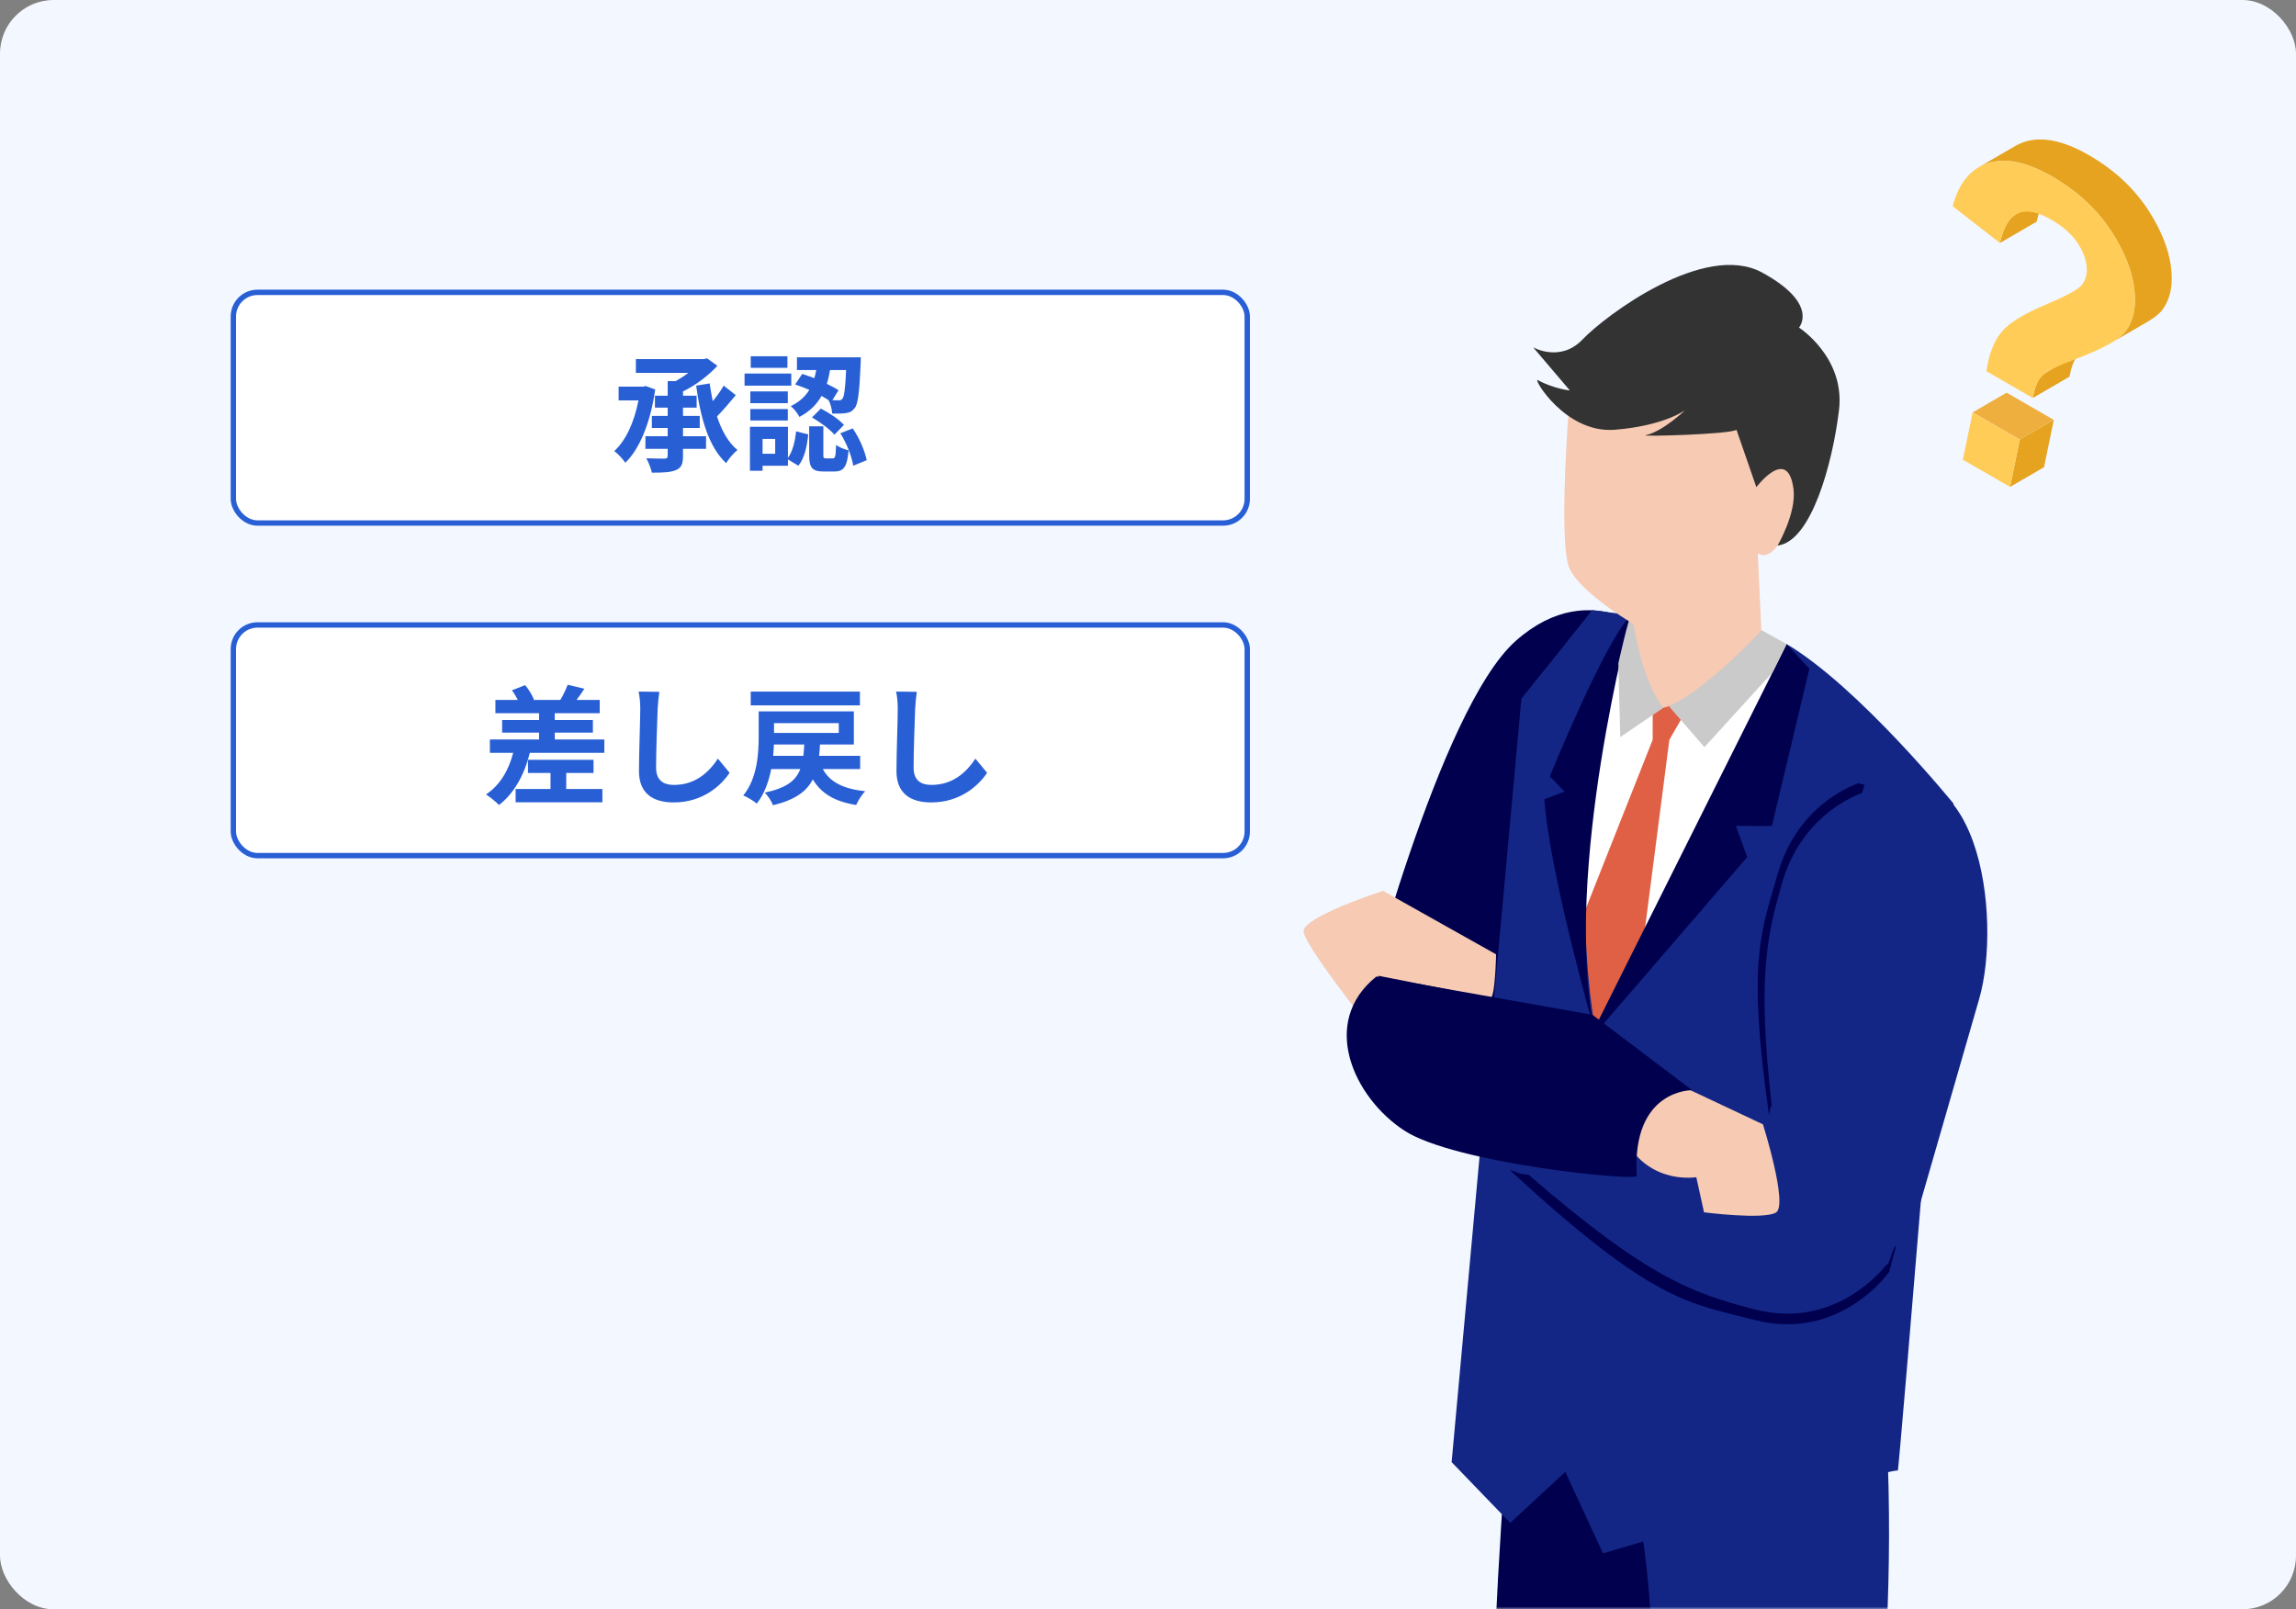
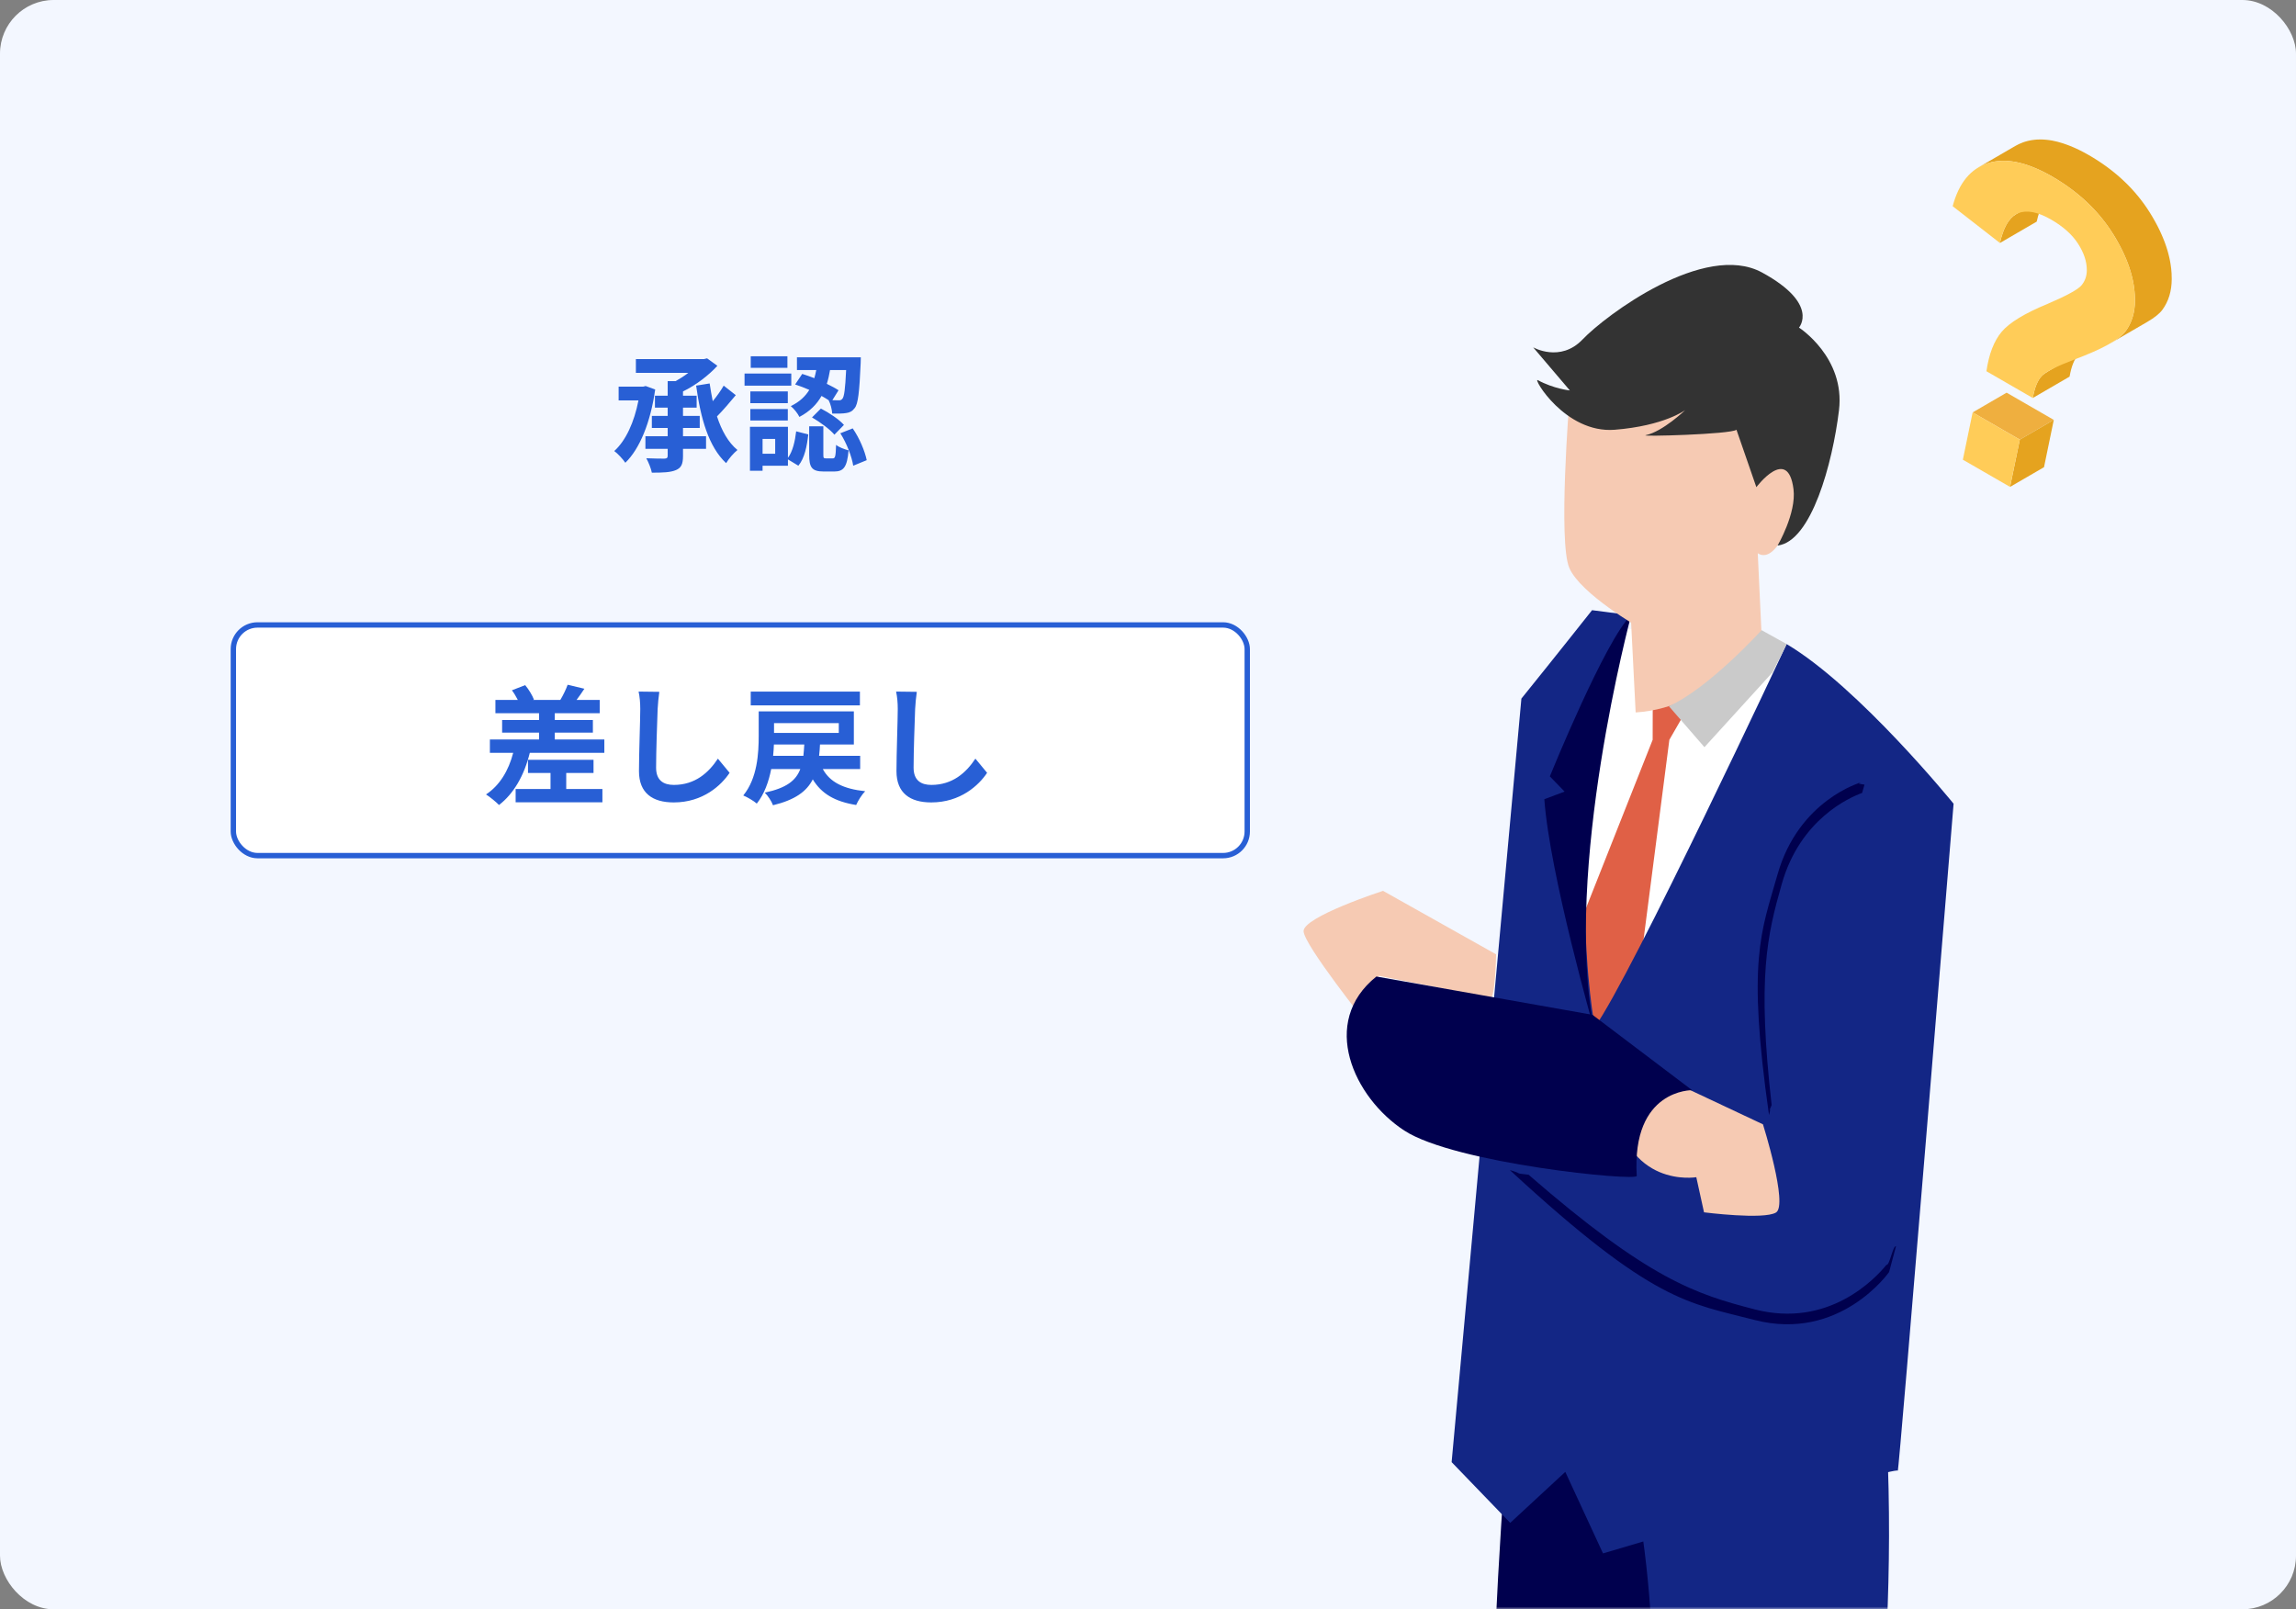
<svg xmlns="http://www.w3.org/2000/svg" width="428" height="300" viewBox="0 0 428 300" fill="none">
  <rect x="0" y="0" width="428" height="300" fill="#808080" stroke="none" />
  <rect width="428" height="300" rx="10" fill="#F3F7FF" />
-   <rect x="43.5" y="54.5" width="189" height="43" rx="4.5" fill="white" stroke="#285FD5" />
  <path d="M120.36 71.96L122.136 72.608C121.272 78.728 119.256 83.672 116.568 86.264C116.136 85.616 115.128 84.512 114.504 84.08C116.664 82.136 118.224 78.704 119.016 74.648H115.32V72.08H119.88L120.36 71.96ZM127.32 79.784V81.32H131.616V83.672H127.32V84.992C127.32 86.504 127.008 87.2 126 87.632C124.992 88.064 123.528 88.112 121.512 88.112C121.368 87.344 120.888 86.168 120.48 85.424C121.896 85.496 123.432 85.496 123.864 85.496C124.32 85.472 124.464 85.352 124.464 84.944V83.672H120.312V81.32H124.464V79.784H121.512V77.528H124.464V75.992H122.088V73.76H124.464V71.048H125.952C126.768 70.592 127.584 70.064 128.304 69.512H118.536V66.944H131.208L131.808 66.8L133.728 68.192C132.096 69.968 129.744 71.792 127.32 72.968V73.76H129.864V75.992H127.32V77.528H130.44V79.784H127.32ZM134.904 71.888L137.16 73.664C136.056 74.984 134.784 76.496 133.656 77.624C134.52 80.264 135.744 82.472 137.472 83.888C136.776 84.44 135.816 85.544 135.36 86.336C132.096 83.288 130.608 78.008 129.768 71.888L132.288 71.48C132.456 72.608 132.648 73.712 132.864 74.792C133.656 73.832 134.4 72.776 134.904 71.888ZM157.728 68.984H154.728C154.584 69.848 154.392 70.712 154.128 71.552C154.968 71.96 155.736 72.368 156.312 72.752L155.16 74.6C155.664 74.624 156.072 74.624 156.312 74.624C156.624 74.648 156.84 74.576 157.032 74.336C157.368 73.952 157.56 72.536 157.728 68.984ZM148.224 71.672L149.544 69.704C150.264 69.92 151.032 70.208 151.8 70.496C151.944 69.992 152.064 69.488 152.16 68.984H148.56V66.608H160.464C160.464 66.608 160.464 67.328 160.44 67.664C160.2 73.088 159.96 75.32 159.312 76.088C158.856 76.688 158.4 76.904 157.728 77C157.152 77.096 156.168 77.12 155.136 77.096C155.088 76.328 154.824 75.272 154.464 74.6C154.056 74.336 153.624 74.072 153.144 73.808C152.28 75.344 150.984 76.688 149.016 77.72C148.728 77.096 147.984 76.16 147.408 75.704C149.064 74.912 150.144 73.856 150.864 72.68C149.976 72.296 149.064 71.936 148.224 71.672ZM151.368 77.816L153.024 76.16C154.56 76.952 156.408 78.176 157.32 79.208L155.544 81.032C154.728 80.048 152.904 78.704 151.368 77.816ZM146.784 66.416V68.576H139.944V66.416H146.784ZM147.504 69.632V71.888H138.792V69.632H147.504ZM146.856 72.968V75.152H139.872V72.968H146.856ZM139.872 78.392V76.256H146.856V78.392H139.872ZM144.504 84.584V81.824H142.152V84.584H144.504ZM146.88 79.568V85.352C147.768 84.152 148.2 82.256 148.416 80.408L150.672 80.984C150.432 83.12 150 85.4 148.824 86.816L146.88 85.64V86.816H142.152V87.752H139.8V79.568H146.88ZM153.96 85.448H155.232C155.688 85.448 155.784 85.136 155.856 82.928C156.336 83.36 157.464 83.768 158.184 83.96C157.92 87.104 157.224 87.896 155.52 87.896H153.552C151.296 87.896 150.84 87.104 150.84 84.728V79.472H153.48V84.704C153.48 85.376 153.528 85.448 153.96 85.448ZM156.648 80.768L158.952 79.856C160.224 81.68 161.232 84.128 161.568 85.784L159.048 86.816C158.808 85.16 157.824 82.616 156.648 80.768Z" fill="#285FD5" />
  <rect x="43.5" y="116.5" width="189" height="43" rx="4.5" fill="white" stroke="#285FD5" />
  <path d="M105.552 144.088V147.088H112.296V149.56H96.12V147.088H102.624V144.088H98.424V141.64H110.64V144.088H105.552ZM103.416 137.848H112.656V140.344H98.76C97.704 144.592 95.76 147.952 93.024 150.064C92.52 149.536 91.296 148.528 90.6 148.096C93.12 146.44 94.8 143.68 95.664 140.344H91.32V137.848H100.488V136.576H93.6V134.224H100.488V132.952H92.352V130.48H96.528C96.216 129.88 95.832 129.208 95.424 128.68L97.896 127.72C98.568 128.512 99.24 129.64 99.528 130.408L99.36 130.48H104.448C104.952 129.664 105.528 128.464 105.816 127.648L108.936 128.392C108.432 129.16 107.928 129.88 107.472 130.48H111.792V132.952H103.416V134.224H110.52V136.576H103.416V137.848ZM122.904 128.968C122.76 129.976 122.64 131.2 122.592 132.16C122.496 134.752 122.304 140.128 122.304 143.104C122.304 145.528 123.744 146.32 125.616 146.32C129.576 146.32 132.096 144.04 133.824 141.424L136.008 144.064C134.472 146.368 131.064 149.584 125.592 149.584C121.656 149.584 119.112 147.856 119.112 143.752C119.112 140.536 119.352 134.224 119.352 132.16C119.352 131.032 119.256 129.88 119.04 128.92L122.904 128.968ZM160.296 128.92V131.488H139.944V128.92H160.296ZM144.12 140.896H149.76C149.832 140.248 149.88 139.528 149.928 138.784H144.264C144.24 139.456 144.192 140.176 144.12 140.896ZM156.36 134.8H144.288V136.624H156.36V134.8ZM160.344 143.368H153.384C154.704 145.792 157.2 147.064 161.28 147.496C160.68 148.096 159.936 149.272 159.6 150.064C155.568 149.416 153.12 147.928 151.512 145.288C150.36 147.544 148.224 149.104 144.096 150.112C143.856 149.416 143.136 148.312 142.56 147.76C146.616 146.896 148.368 145.504 149.184 143.368H143.76C143.304 145.696 142.488 148.024 141.072 149.8C140.544 149.32 139.272 148.576 138.552 148.288C141.192 145.072 141.432 140.392 141.432 137.152V132.616H159.168V138.784H152.856C152.832 139.528 152.76 140.224 152.688 140.896H160.344V143.368ZM170.904 128.968C170.76 129.976 170.64 131.2 170.592 132.16C170.496 134.752 170.304 140.128 170.304 143.104C170.304 145.528 171.744 146.32 173.616 146.32C177.576 146.32 180.096 144.04 181.824 141.424L184.008 144.064C182.472 146.368 179.064 149.584 173.592 149.584C169.656 149.584 167.112 147.856 167.112 143.752C167.112 140.536 167.352 134.224 167.352 132.16C167.352 131.032 167.256 129.88 167.04 128.92L170.904 128.968Z" fill="#285FD5" />
  <mask id="mask0_529_43" style="mask-type:alpha" maskUnits="userSpaceOnUse" x="0" y="0" width="428" height="300">
    <rect width="428" height="300" rx="10" fill="#F3F7FF" />
  </mask>
  <g mask="url(#mask0_529_43)">
-     <path d="M309.488 119.264C309.488 119.264 296.967 106.744 282.584 119.443C268.206 132.141 253.717 189.299 253.717 189.299L295.575 185.493L309.488 119.269V119.264Z" fill="#00004E" />
    <path d="M319.89 247.967C319.89 247.967 299.048 250.387 283.529 238.504C283.529 238.504 275.202 320.226 278.988 359.427C282.774 398.628 280.94 435.879 280.94 435.879C280.94 435.879 298.936 445.1 309.897 440.188L319.89 247.967Z" fill="#00004E" />
    <path d="M283.524 238.51C283.524 238.51 291.526 272.96 304.293 275.933C310.54 303.073 306.636 337.351 314.001 351.356C314.001 351.356 333.038 452.137 328.038 472.603C328.038 472.603 341.521 481.194 354.875 476.599C354.875 476.599 358.801 375.383 347.214 347.511C347.214 347.511 355.809 300.832 350.284 249.347L283.518 238.515L283.524 238.51Z" fill="#132685" />
    <path d="M351.397 249.224C351.397 249.224 317.681 264.035 282.528 239.141L282.511 246.312C282.511 246.312 317.418 269.4 351.38 256.445L351.397 249.224Z" fill="#00004E" />
    <path d="M334.911 121.656C334.911 121.656 347.997 132.694 354.109 139.971L351.811 249.19C351.811 249.19 316.289 274.044 284.172 244.043L280.996 172.756C280.996 172.756 289.748 124.624 296.129 116.162L334.905 121.65L334.911 121.656Z" fill="white" />
    <path d="M308.074 137.909L308.09 130.274L314.712 131.789L311.189 137.903L306.016 177.937L296.526 200.371L293.025 175.919L308.074 137.909Z" fill="#E06046" />
-     <path d="M283.619 130.213C290.095 122.198 296.777 113.748 296.777 113.748L304.058 114.692C290.178 155.257 297.303 191.423 297.303 191.423C304.036 182.084 333.049 120.069 333.049 120.069C346.476 128.022 364.17 149.825 364.17 149.825C364.17 149.825 353.947 275.045 353.768 274.162C353.595 273.279 298.818 289.577 298.818 289.577L291.789 274.38L281.522 283.887L270.6 272.564L283.607 130.213H283.619Z" fill="#132685" />
-     <path d="M333.054 120.074L295.938 194.301L325.695 159.778L323.592 153.954L330.303 153.971L337.282 124.674L333.054 120.074Z" fill="#00004E" />
+     <path d="M283.619 130.213C290.095 122.198 296.777 113.748 296.777 113.748L304.058 114.692C290.178 155.257 297.303 191.423 297.303 191.423C304.036 182.084 333.049 120.069 333.049 120.069C346.476 128.022 364.17 149.825 364.17 149.825C364.17 149.825 353.947 275.045 353.768 274.162C353.595 273.279 298.818 289.577 298.818 289.577L291.789 274.38L281.522 283.887L270.6 272.564L283.607 130.213H283.619" fill="#132685" />
    <path d="M304.064 114.698C304.064 114.698 291.302 162.271 297.157 191.864C297.157 191.864 288.886 163.025 287.88 148.986L291.66 147.566L288.909 144.727C288.909 144.727 299.311 119.113 304.064 114.698Z" fill="#00004E" />
-     <path d="M253.079 187.309L286.286 187.393C286.286 187.393 306.418 189.562 313.073 211.465L329.324 211.504C329.324 211.504 320.6 158.873 346.442 146.829C369.192 136.226 373.229 171.364 368.951 186.18C364.673 200.997 354.697 235.57 354.697 235.57C354.697 235.57 346.191 246.849 331.36 243.277C316.529 239.712 290.43 224.113 253.074 187.298L253.079 187.309Z" fill="#132685" />
    <path d="M300.742 204.932C300.614 203.987 306.759 199.298 306.759 199.298L328.636 209.593C328.636 209.593 333.368 224.638 331.069 226.03C328.771 227.422 317.648 225.996 317.648 225.996L316.21 219.446C316.21 219.446 302.996 221.71 300.742 204.932Z" fill="#F6CAB3" />
    <path d="M277.791 186.074C278.72 186.27 278.893 177.903 278.893 177.903L257.81 166.066C257.81 166.066 242.806 170.945 243.002 173.628C243.203 176.305 254.807 190.836 254.807 190.836L256.988 181.905C256.988 181.905 272.132 184.878 277.791 186.074Z" fill="#F6CAB3" />
    <path d="M305.11 219.2C305.177 220.273 271.187 216.903 261.77 210.75C252.352 204.596 245.91 190.573 256.574 182.039L296.856 189.176L315.428 203.227C315.428 203.227 304.131 203.003 305.11 219.2Z" fill="#00004E" />
    <path d="M327.361 96.578L328.379 118.358C328.379 118.358 319.639 131.884 304.903 132.811L303.527 105.537L327.356 96.578H327.361Z" fill="#F6CAB3" />
-     <path d="M304.064 114.698C304.461 114.698 305.378 125.764 310.042 131.956L302.034 137.4L301.682 123.645C301.682 123.645 303.672 114.703 304.07 114.703L304.064 114.698Z" fill="#CACACA" />
    <path d="M351.66 235.782C349.591 238.325 340.889 247.659 327.071 244.082C316.104 241.243 307.38 238.487 284.938 218.982C282.002 218.652 284.206 218.915 281.449 218.116C308.241 242.864 314.745 242.869 327.065 246.061C343.003 250.185 352.146 237.135 352.146 237.135C352.146 237.135 352.633 235.319 353.438 232.312C352.845 232.172 352.247 235.95 351.66 235.788V235.782Z" fill="#00004E" />
    <path d="M347.113 147.818C344.737 148.679 335.576 152.703 332.143 164.786C329.419 174.371 327.551 182.151 330.253 205.993C329.263 208.43 330.398 205.44 329.766 207.877C325.656 178.96 328.29 173.79 331.349 163.02C335.308 149.092 346.901 145.856 346.901 145.856C346.901 145.856 345.419 145.979 347.561 146.264C347.404 146.778 347.259 147.293 347.119 147.807L347.113 147.818Z" fill="#00004E" />
    <path d="M328.379 117.476C328.379 117.476 318.475 128.38 311.093 131.638L317.726 139.284L330.42 125.339L333.054 120.069L328.379 117.47V117.476Z" fill="#CACACA" />
    <path d="M292.538 74.82C292.538 74.82 290.436 100.999 292.538 105.873C294.641 110.752 305.758 117.106 305.758 117.106L327.272 102.776C327.272 102.776 330.157 106.482 333.792 96.902C337.427 87.323 331.214 80.773 326.914 85.395C326.914 85.395 317.329 41.79 292.538 74.826V74.82Z" fill="#F6CAB3" />
    <path d="M331.365 101.692C331.365 101.692 334.894 95.684 334.329 91.196C333.295 82.963 327.406 90.816 327.406 90.816L323.698 80.113C322.614 80.974 305.356 81.432 306.793 81.124C309.986 80.443 314.141 76.447 314.141 76.447C314.141 76.447 310.26 79.375 300.999 80.113C291.744 80.845 285.632 70.299 286.666 70.863C289.675 72.495 292.639 72.786 292.639 72.786L285.794 64.743C285.794 64.743 290.844 67.655 295.027 63.262C299.21 58.864 317.72 44.942 328.474 50.804C339.223 56.667 335.353 61.066 335.353 61.066C335.353 61.066 344.004 66.61 342.807 76.48C341.611 86.35 337.668 100.96 331.365 101.698V101.692Z" fill="#333333" />
    <path d="M367.722 76.878L374.055 73.199L382.849 78.274L376.516 81.953L367.722 76.878Z" fill="#EFAF3F" />
    <path d="M376.516 81.953L382.849 78.274L381.028 87.089L374.695 90.768L376.516 81.953Z" fill="#E5A31F" />
    <path d="M365.898 85.694L367.722 76.878L376.516 81.953L374.695 90.768L365.898 85.694Z" fill="#FFCC58" />
    <path d="M381.858 69.18L388.71 65.199C388.135 65.533 387.716 65.838 387.449 66.117C386.683 66.908 386.132 68.274 385.792 70.209L378.939 74.19C379.28 72.255 379.831 70.889 380.597 70.098C380.864 69.819 381.283 69.514 381.858 69.18Z" fill="#E5A31F" />
    <path d="M375.783 39.955L382.635 35.974C381.271 36.766 380.28 38.545 379.664 41.312L372.812 45.294C373.428 42.526 374.419 40.75 375.783 39.955Z" fill="#E5A31F" />
    <path d="M404.82 51.163C404.817 51.075 404.808 50.99 404.802 50.902C404.787 50.694 404.773 50.483 404.749 50.272C404.743 50.219 404.743 50.166 404.738 50.11C404.732 50.058 404.723 50.005 404.717 49.955C404.705 49.849 404.691 49.747 404.676 49.641C404.658 49.507 404.638 49.372 404.617 49.237C404.6 49.131 404.582 49.026 404.565 48.92C404.541 48.785 404.515 48.648 404.488 48.51C404.468 48.404 404.447 48.299 404.424 48.193C404.394 48.053 404.362 47.915 404.327 47.774C404.303 47.671 404.277 47.566 404.251 47.463C404.242 47.425 404.233 47.387 404.224 47.349C404.186 47.205 404.145 47.059 404.104 46.915C404.089 46.868 404.078 46.821 404.066 46.774C403.998 46.543 403.925 46.308 403.849 46.074C403.828 46.009 403.805 45.948 403.784 45.883C403.726 45.71 403.667 45.537 403.602 45.361C403.573 45.279 403.544 45.2 403.512 45.118C403.485 45.045 403.459 44.971 403.429 44.901C403.397 44.816 403.362 44.731 403.327 44.646C403.292 44.555 403.253 44.461 403.215 44.37C403.148 44.206 403.077 44.042 403.007 43.878C402.972 43.796 402.937 43.717 402.901 43.635C402.802 43.409 402.696 43.18 402.588 42.952C402.579 42.931 402.57 42.913 402.561 42.893C402.453 42.664 402.338 42.438 402.221 42.207C402.209 42.186 402.2 42.166 402.189 42.145C402.156 42.081 402.121 42.019 402.089 41.955C401.995 41.773 401.895 41.591 401.796 41.41C401.752 41.328 401.705 41.245 401.658 41.163C401.561 40.99 401.461 40.817 401.361 40.642C401.317 40.565 401.273 40.489 401.229 40.413C401.083 40.167 400.936 39.92 400.781 39.674C400.596 39.378 400.405 39.088 400.212 38.797C400.2 38.777 400.185 38.759 400.173 38.739C400.077 38.595 399.974 38.452 399.874 38.308C399.813 38.22 399.751 38.129 399.689 38.044C399.534 37.827 399.373 37.613 399.211 37.402C399.185 37.37 399.161 37.335 399.135 37.3C398.947 37.053 398.754 36.813 398.557 36.572C398.496 36.499 398.434 36.426 398.372 36.353C398.234 36.188 398.097 36.024 397.956 35.86C397.877 35.769 397.795 35.681 397.715 35.59C397.589 35.45 397.463 35.306 397.331 35.165C397.243 35.069 397.152 34.975 397.061 34.881C396.935 34.749 396.812 34.617 396.683 34.488C396.589 34.391 396.489 34.298 396.392 34.201C396.266 34.075 396.137 33.952 396.008 33.829C395.908 33.732 395.806 33.638 395.703 33.541C395.574 33.421 395.445 33.301 395.313 33.184C395.207 33.09 395.102 32.996 394.996 32.902C394.864 32.785 394.729 32.671 394.594 32.556C394.486 32.465 394.377 32.374 394.266 32.284C394.128 32.169 393.987 32.058 393.846 31.944C393.735 31.856 393.623 31.768 393.512 31.68C393.368 31.568 393.221 31.457 393.075 31.349C392.96 31.263 392.849 31.178 392.735 31.093C392.582 30.982 392.43 30.873 392.274 30.765C392.16 30.686 392.048 30.604 391.934 30.525C391.772 30.413 391.605 30.302 391.441 30.193C391.332 30.12 391.221 30.047 391.112 29.974C390.928 29.853 390.74 29.736 390.549 29.619C390.455 29.56 390.362 29.499 390.268 29.44C389.98 29.264 389.693 29.091 389.399 28.924C389.13 28.769 388.863 28.619 388.596 28.476C388.511 28.429 388.428 28.388 388.343 28.344C388.162 28.247 387.983 28.153 387.804 28.065C387.707 28.015 387.61 27.968 387.516 27.924C387.349 27.842 387.182 27.763 387.015 27.687C386.921 27.643 386.827 27.599 386.73 27.558C386.677 27.535 386.627 27.511 386.575 27.488C386.51 27.458 386.449 27.438 386.387 27.411C386.161 27.315 385.935 27.224 385.715 27.136C385.613 27.095 385.513 27.057 385.41 27.019C385.158 26.925 384.906 26.837 384.659 26.755C384.601 26.737 384.542 26.714 384.483 26.696C384.181 26.599 383.882 26.514 383.589 26.438C383.509 26.418 383.433 26.4 383.354 26.382C383.137 26.33 382.92 26.283 382.706 26.239C382.659 26.23 382.612 26.215 382.565 26.206C382.503 26.195 382.442 26.189 382.38 26.177C382.254 26.157 382.128 26.136 382.002 26.119C381.884 26.101 381.767 26.086 381.65 26.075C381.526 26.06 381.403 26.048 381.28 26.039C381.166 26.031 381.048 26.022 380.934 26.016C380.814 26.01 380.693 26.004 380.573 26.001C380.459 26.001 380.347 25.998 380.236 26.001C380.118 26.001 380.001 26.007 379.884 26.01C379.822 26.01 379.761 26.01 379.699 26.016C379.643 26.019 379.588 26.028 379.529 26.031C379.447 26.037 379.365 26.045 379.282 26.054C379.153 26.069 379.024 26.083 378.898 26.101C378.822 26.113 378.743 26.122 378.666 26.136C378.529 26.16 378.394 26.186 378.262 26.215C378.197 26.23 378.133 26.242 378.068 26.256C377.872 26.303 377.678 26.356 377.487 26.415C377.361 26.453 377.235 26.497 377.112 26.541C377.1 26.544 377.091 26.549 377.08 26.555C376.865 26.634 376.654 26.72 376.452 26.813C376.408 26.834 376.364 26.854 376.317 26.875C376.109 26.975 375.903 27.077 375.707 27.192L368.855 31.173C369.051 31.058 369.256 30.953 369.465 30.856C369.509 30.835 369.553 30.812 369.6 30.794C369.805 30.701 370.013 30.616 370.227 30.536C370.362 30.487 370.497 30.44 370.635 30.396C370.826 30.337 371.022 30.284 371.216 30.237C371.28 30.223 371.345 30.211 371.41 30.196C371.544 30.167 371.679 30.141 371.814 30.117C371.891 30.105 371.97 30.094 372.046 30.082C372.172 30.064 372.301 30.047 372.43 30.035C372.512 30.026 372.595 30.02 372.677 30.012C372.794 30.003 372.911 29.997 373.029 29.991C373.146 29.985 373.263 29.982 373.381 29.982C373.492 29.982 373.604 29.982 373.718 29.982C373.838 29.982 373.959 29.988 374.079 29.997C374.193 30.003 374.308 30.012 374.425 30.02C374.548 30.029 374.671 30.044 374.795 30.056C374.912 30.07 375.029 30.085 375.147 30.1C375.273 30.117 375.399 30.138 375.525 30.158C375.633 30.176 375.742 30.196 375.851 30.217C376.065 30.258 376.282 30.308 376.499 30.36C376.578 30.378 376.654 30.396 376.733 30.416C377.027 30.492 377.326 30.578 377.628 30.674C377.687 30.692 377.745 30.715 377.801 30.733C378.05 30.815 378.3 30.903 378.552 30.997C378.652 31.035 378.754 31.073 378.857 31.114C379.08 31.202 379.303 31.293 379.532 31.39C379.646 31.439 379.761 31.486 379.875 31.539C379.969 31.58 380.063 31.624 380.16 31.668C380.327 31.744 380.491 31.823 380.661 31.905C380.758 31.952 380.852 31.999 380.949 32.046C381.128 32.137 381.306 32.231 381.488 32.325C381.573 32.369 381.656 32.413 381.741 32.457C382.005 32.6 382.274 32.747 382.544 32.905C382.838 33.075 383.128 33.248 383.413 33.424C383.506 33.483 383.6 33.541 383.694 33.603C383.882 33.72 384.073 33.84 384.257 33.961C384.369 34.034 384.477 34.107 384.586 34.18C384.75 34.292 384.917 34.4 385.082 34.514C385.196 34.594 385.307 34.673 385.422 34.755C385.577 34.863 385.73 34.972 385.882 35.083C385.997 35.168 386.108 35.253 386.223 35.335C386.369 35.447 386.516 35.555 386.66 35.667C386.771 35.755 386.883 35.843 386.994 35.931C387.135 36.042 387.273 36.156 387.411 36.268C387.522 36.358 387.631 36.449 387.739 36.543C387.874 36.657 388.009 36.775 388.144 36.889C388.25 36.983 388.355 37.077 388.461 37.17C388.593 37.288 388.722 37.408 388.851 37.528C388.954 37.622 389.056 37.719 389.156 37.816C389.285 37.939 389.411 38.062 389.537 38.188C389.634 38.285 389.731 38.378 389.828 38.478C389.954 38.607 390.08 38.739 390.203 38.868C390.294 38.962 390.385 39.058 390.473 39.152C390.602 39.293 390.728 39.434 390.857 39.577C390.936 39.668 391.019 39.756 391.098 39.847C391.239 40.008 391.376 40.172 391.514 40.34C391.576 40.413 391.638 40.486 391.699 40.559C391.896 40.8 392.086 41.04 392.277 41.286C392.303 41.319 392.327 41.354 392.353 41.389C392.515 41.6 392.676 41.814 392.831 42.031C392.893 42.119 392.955 42.207 393.016 42.295C393.131 42.456 393.245 42.617 393.353 42.782C393.547 43.069 393.738 43.362 393.923 43.658C394.078 43.904 394.225 44.154 394.371 44.397C394.415 44.473 394.459 44.549 394.503 44.626C394.606 44.798 394.703 44.974 394.8 45.147C394.847 45.229 394.891 45.312 394.937 45.397C395.037 45.578 395.134 45.76 395.228 45.939C395.26 46.003 395.295 46.068 395.331 46.132C395.46 46.382 395.583 46.631 395.703 46.877C395.712 46.897 395.721 46.915 395.729 46.935C395.838 47.164 395.944 47.39 396.043 47.619C396.079 47.701 396.114 47.78 396.149 47.862C396.219 48.026 396.29 48.19 396.357 48.354C396.395 48.448 396.431 48.539 396.469 48.63C396.53 48.788 396.592 48.947 396.651 49.105C396.68 49.187 396.712 49.266 396.741 49.348C396.806 49.524 396.865 49.697 396.923 49.873C396.944 49.934 396.967 49.999 396.988 50.061C397.064 50.295 397.137 50.527 397.205 50.761C397.22 50.808 397.231 50.855 397.243 50.902C397.296 51.084 397.343 51.268 397.39 51.45C397.416 51.556 397.44 51.658 397.466 51.761C397.498 51.902 397.531 52.039 397.563 52.18C397.586 52.286 397.607 52.391 397.627 52.497C397.654 52.635 397.68 52.769 397.704 52.907C397.721 53.013 397.739 53.118 397.756 53.224C397.777 53.359 397.797 53.493 397.815 53.628C397.83 53.734 397.844 53.836 397.856 53.942C397.868 54.047 397.88 54.156 397.888 54.261C397.909 54.473 397.927 54.681 397.941 54.889C397.947 54.977 397.953 55.065 397.959 55.153C397.973 55.44 397.982 55.727 397.982 56.012C397.976 58.269 397.387 60.183 396.219 61.76C395.691 62.473 394.747 63.22 393.389 64.009L400.241 60.028C401.599 59.239 402.541 58.489 403.072 57.779C404.239 56.202 404.826 54.288 404.834 52.031C404.834 51.746 404.826 51.459 404.811 51.169L404.82 51.163Z" fill="#E5A31F" />
    <path d="M393.928 43.658C396.645 48.017 398 52.133 397.988 56.006C397.982 58.263 397.393 60.177 396.225 61.755C395.055 63.326 391.863 65.088 386.642 67.037C383.371 68.286 381.353 69.306 380.594 70.101C379.828 70.892 379.277 72.258 378.936 74.193L370.292 69.204C370.75 66.026 371.691 63.581 373.114 61.872C374.539 60.166 377.39 58.421 381.673 56.654C385.281 55.112 387.405 53.948 388.041 53.159C388.681 52.371 389.003 51.441 389.006 50.363C389.012 48.774 388.467 47.129 387.375 45.432C386.284 43.734 384.612 42.236 382.354 40.935C379.852 39.492 377.804 39.097 376.214 39.745C374.621 40.395 373.486 42.245 372.809 45.297L364 38.44C365.156 34.095 367.364 31.413 370.638 30.396C373.909 29.378 377.877 30.217 382.544 32.911C387.416 35.722 391.209 39.305 393.925 43.661L393.928 43.658Z" fill="#FFCC58" />
  </g>
</svg>